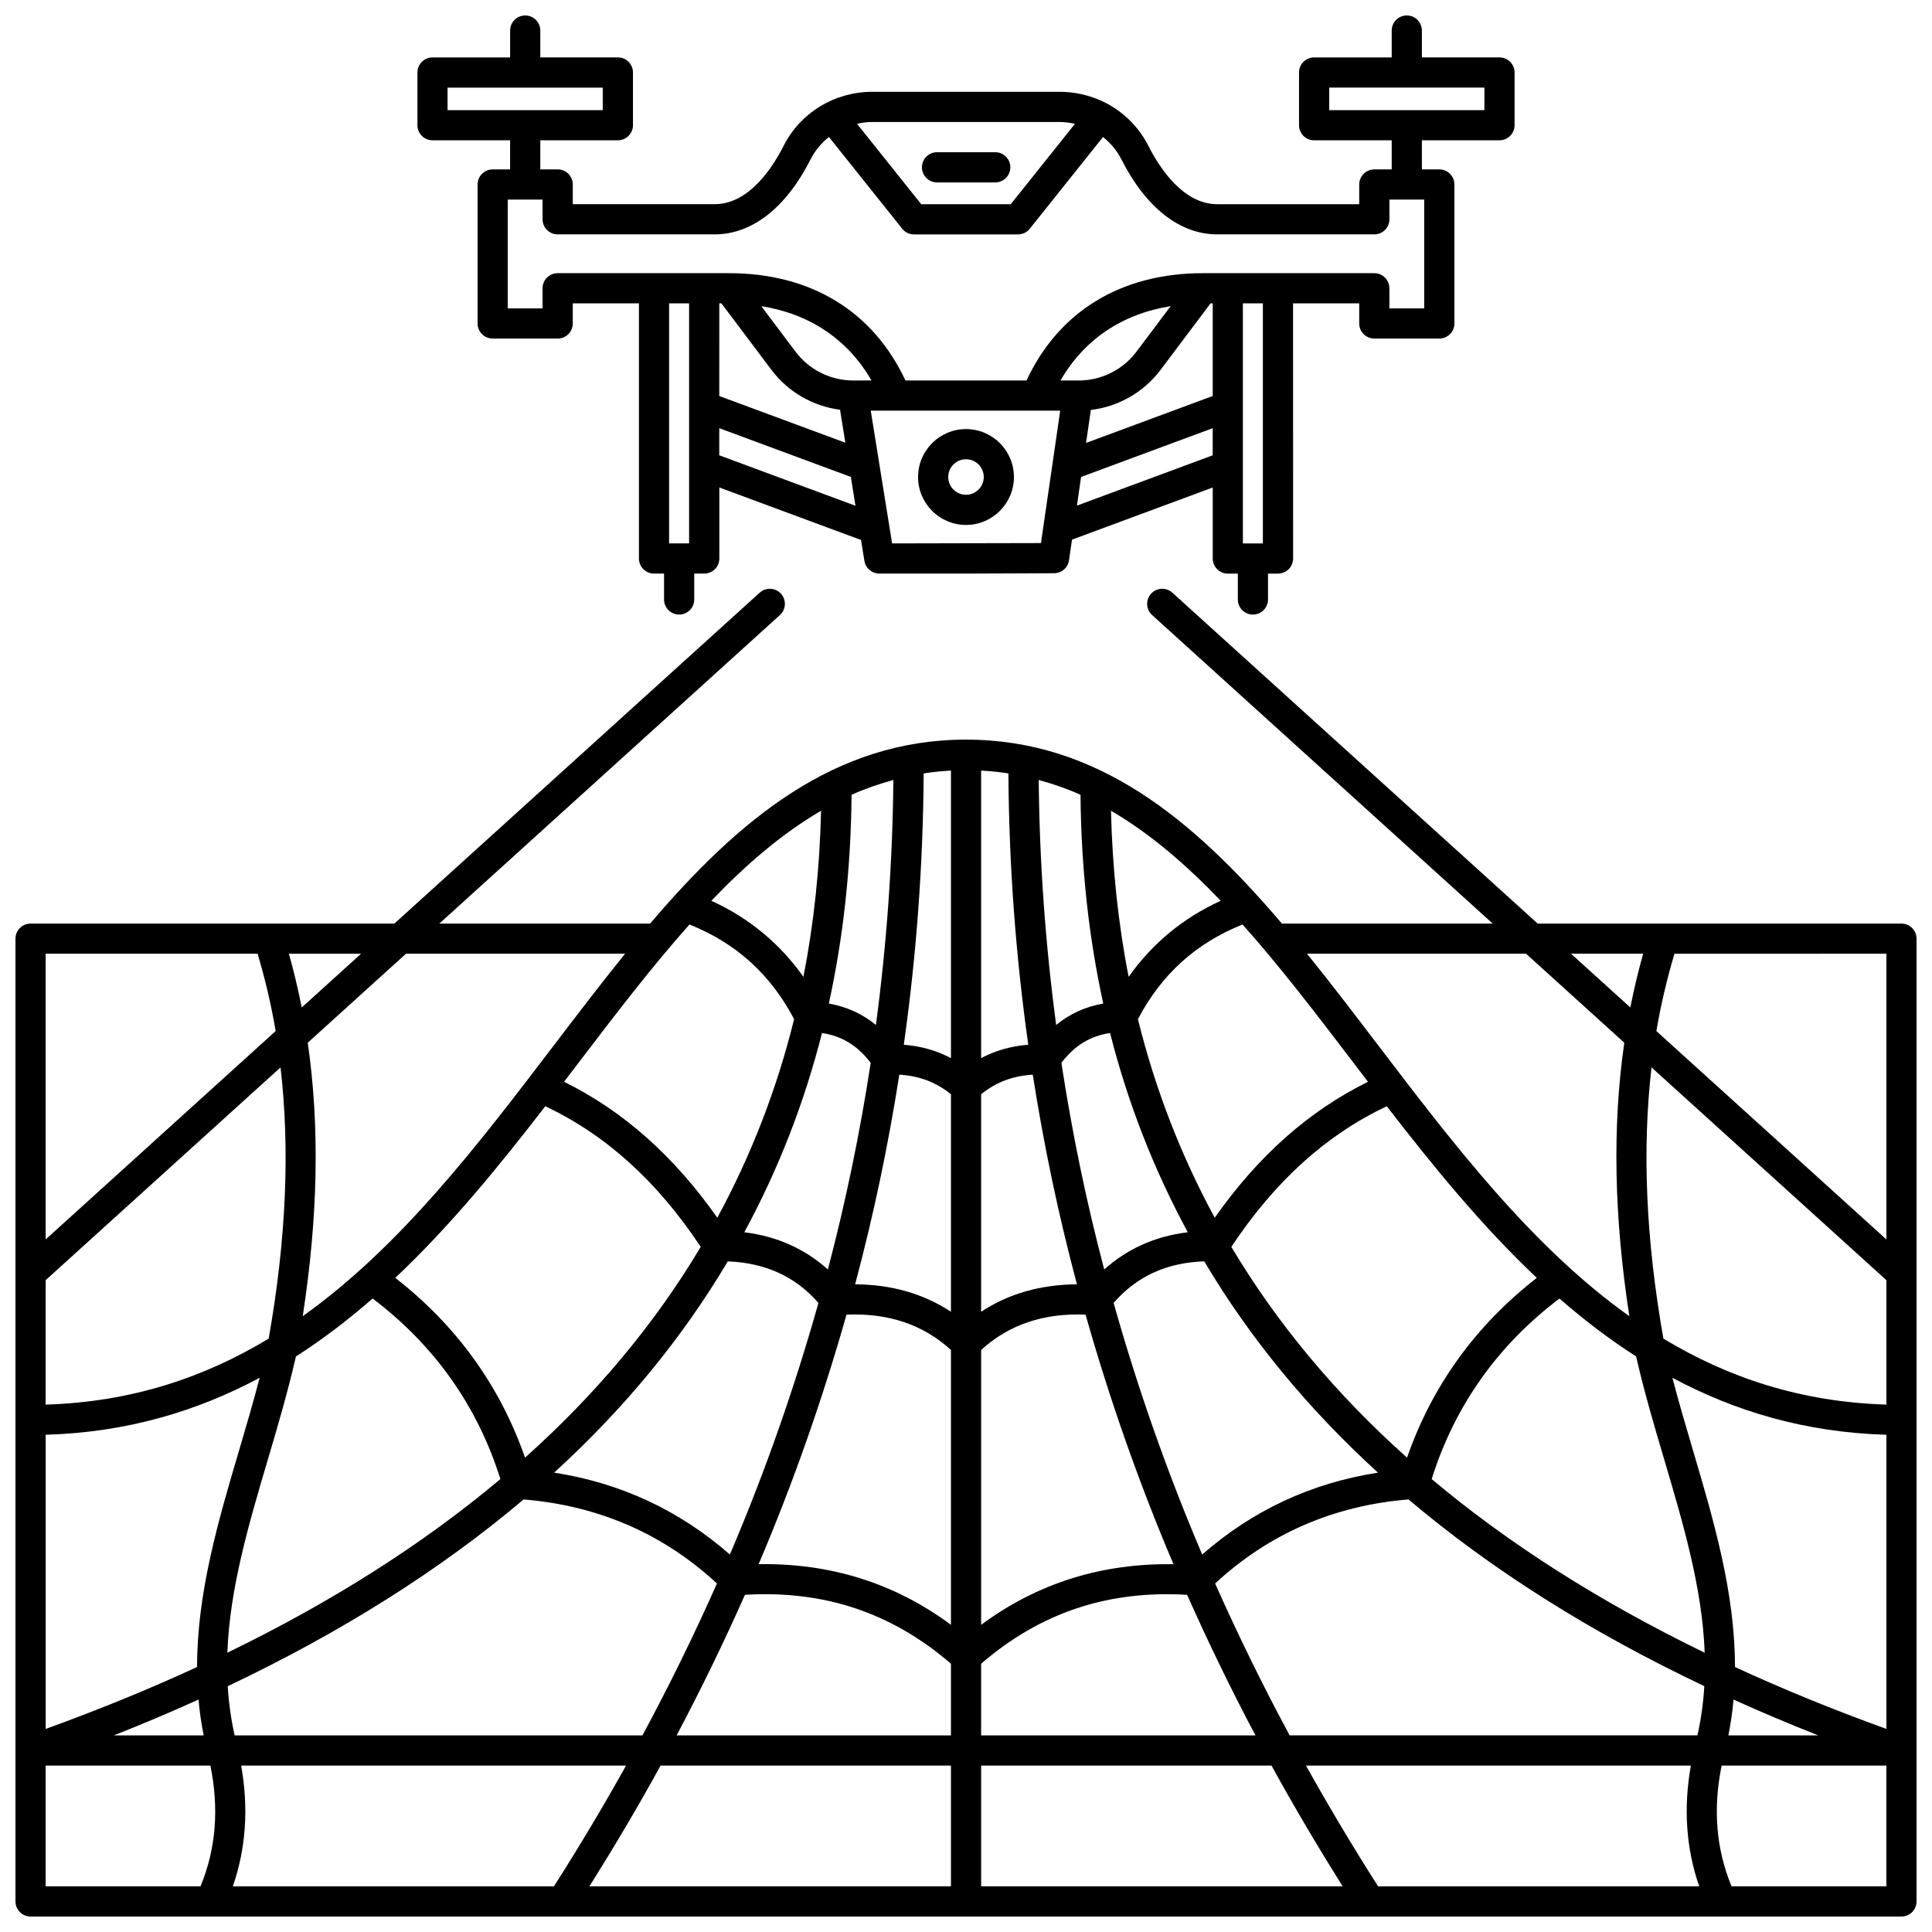
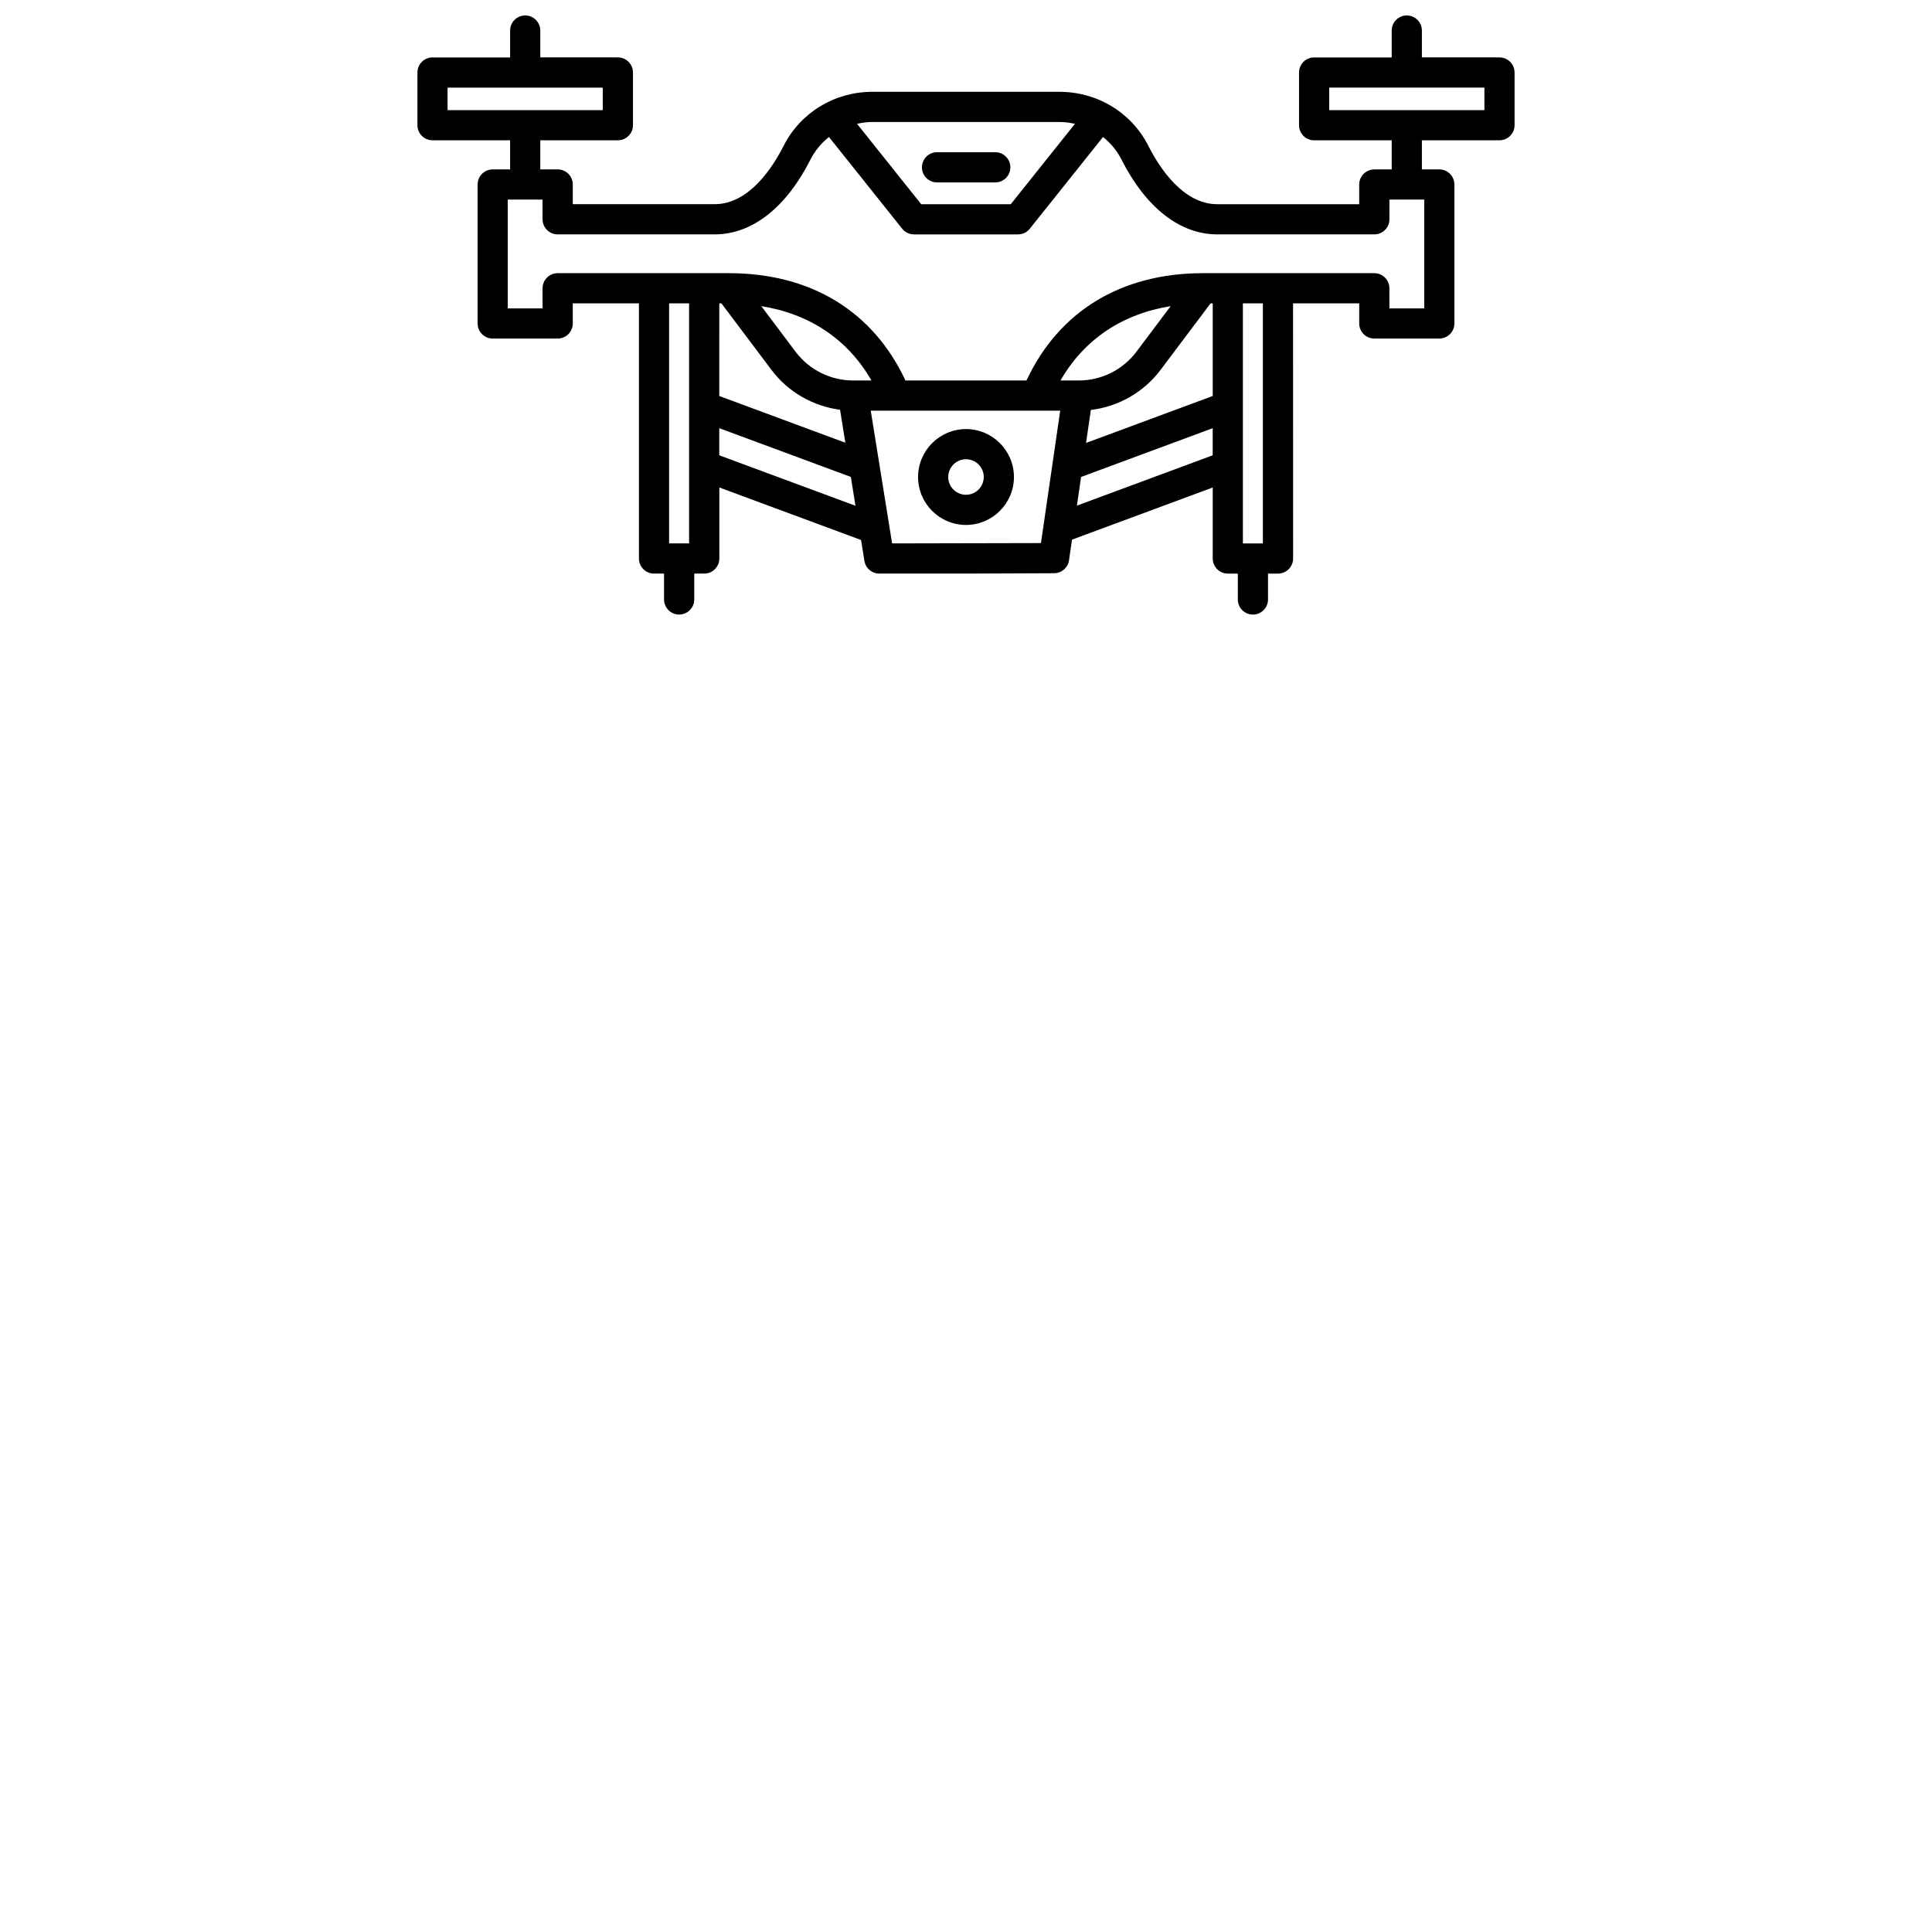
<svg xmlns="http://www.w3.org/2000/svg" width="800px" height="800px" version="1.1" viewBox="144 144 512 512">
  <defs>
    <clipPath id="b">
      <path d="m254 148.09h292v158.91h-292z" />
    </clipPath>
    <clipPath id="a">
-       <path d="m148.09 300h503.81v351.9h-503.81z" />
-     </clipPath>
+       </clipPath>
  </defs>
  <path d="m400 257.71c-7 0-12.703 5.699-12.703 12.703 0 7.008 5.699 12.703 12.703 12.703 7 0 12.703-5.699 12.703-12.703 0-7.004-5.703-12.703-12.703-12.703zm0 17.41c-2.594 0-4.707-2.109-4.707-4.707 0-2.594 2.109-4.707 4.707-4.707 2.594 0 4.707 2.109 4.707 4.707-0.004 2.598-2.113 4.707-4.707 4.707z" />
  <g clip-path="url(#b)">
    <path d="m258.62 181.18h20.562v7.715h-4.613c-2.207 0-4 1.789-4 4v36.824c0 2.211 1.793 4 4 4h17.223c2.207 0 4-1.789 4-4l-0.004-5.328h17.539v67.617c0 2.211 1.793 4 4 4h2.652v6.856c0 2.211 1.793 4 4 4 2.207 0 4-1.789 4-4v-6.856h2.652c2.207 0 4-1.789 4-4v-18.82l37.555 13.914 0.891 5.543c0.312 1.934 1.984 3.363 3.945 3.363h23.004l23.332-0.098c1.98-0.008 3.656-1.465 3.938-3.422l0.797-5.477 37.293-13.82v18.82c0 2.211 1.793 4 4 4h2.652v6.856c0 2.211 1.793 4 4 4 2.207 0 4-1.789 4-4v-6.856h2.652c2.207 0 4-1.789 4-4l-0.02-67.621h17.539v5.328c0 2.211 1.793 4 4 4h17.223c2.207 0 4-1.789 4-4v-36.824c0-2.211-1.793-4-4-4h-4.613l-0.004-7.715h20.562c2.207 0 4-1.789 4-4v-13.965c0-2.211-1.793-4-4-4h-20.562v-7.117c0-2.211-1.793-4-4-4s-4 1.789-4 4v7.121h-20.559c-2.207 0-4 1.789-4 4v13.965c0 2.211 1.793 4 4 4h20.559v7.715h-4.609c-2.207 0-4 1.789-4 4v5.219h-37.609c-9.078 0-15.336-9.68-18.258-15.449-4.481-8.84-13.516-14.336-23.574-14.336l-49.531-0.008c-10.062 0-19.098 5.492-23.574 14.336-2.922 5.769-9.184 15.449-18.258 15.449h-37.609v-5.219c0-2.211-1.793-4-4-4h-4.609v-7.711h20.559c2.207 0 4-1.789 4-4v-13.965c0-2.211-1.793-4-4-4h-20.559v-7.117c0-2.211-1.793-4-4-4-2.207 0-4 1.789-4 4v7.121h-20.562c-2.207 0-4 1.789-4 4v13.965c0 2.211 1.793 3.996 4 3.996zm237.64-13.965h41.125v5.969h-41.125zm-126.19 77.617c-5.953 0-11.641-2.84-15.215-7.594l-9.109-12.109c12.848 2.059 22.938 8.809 29.203 19.703l-4.879 0.004zm-34.887-20.441 13.281 17.656c4.383 5.828 11 9.613 18.16 10.543l1.402 8.734-33.41-12.379 0.004-24.555zm-8.566 63.617h-5.297v-63.617h5.297zm7.996-23.348v-7.188l34.871 12.918 1.227 7.644zm45.805 23.348-3.324-20.656c-0.004-0.105-0.035-0.195-0.047-0.301l-2.289-14.223h50.211l-5.102 35.094zm84.965-39.062-33.566 12.434 1.273-8.738c7.273-0.863 14.012-4.688 18.453-10.594l13.281-17.66h0.562v24.559zm-20.242-11.703c-3.574 4.75-9.262 7.59-15.215 7.59h-4.883c6.266-10.891 16.359-17.645 29.203-19.703zm-15.746 40.75 1.105-7.598 34.879-12.922v7.188zm49.281 10.016h-5.297v-63.617h5.297zm-53.91-111.68c1.406 0 2.773 0.191 4.106 0.488l-17.008 21.301h-23.73l-17.008-21.305c1.332-0.297 2.695-0.488 4.106-0.488h49.535zm-136.98 25.785c0 2.211 1.793 4 4 4h41.609c9.895 0 18.914-7.047 25.395-19.832 1.199-2.371 2.883-4.383 4.894-5.973l19.406 24.305c0.754 0.949 1.906 1.504 3.121 1.504h27.574c1.215 0 2.367-0.555 3.121-1.504l19.406-24.305c2.012 1.59 3.695 3.602 4.894 5.973 6.481 12.789 15.5 19.832 25.395 19.832h41.609c2.207 0 4-1.789 4-4v-5.219h9.223v28.828h-9.223l-0.008-5.328c0-2.211-1.793-4-4-4h-45.391c-21.707 0-38.207 10.09-46.781 28.441h-32.074c-8.582-18.352-25.078-28.441-46.781-28.441h-45.391c-2.207 0-4 1.789-4 4v5.328h-9.227v-28.828h9.223zm-25.176-34.895h41.125v5.969h-41.125z" />
  </g>
  <path d="m392.32 192.34h15.434c2.207 0 4-1.789 4-4s-1.793-4-4-4h-15.434c-2.207 0-4 1.789-4 4 0.004 2.215 1.793 4 4 4z" />
  <g clip-path="url(#a)">
-     <path d="m647.91 388.76h-96.41l-96.812-87.691c-1.637-1.488-4.168-1.363-5.648 0.281-1.484 1.637-1.355 4.164 0.281 5.644l90.262 81.766h-55.863c-23.547-27.645-48.922-48.754-83.715-48.754-34.797 0-60.172 21.109-83.719 48.754h-55.863l90.266-81.766c1.637-1.484 1.758-4.012 0.281-5.644-1.48-1.641-4.008-1.758-5.648-0.281l-96.812 87.691h-96.41c-2.207 0-4 1.789-4 4v255.14c0 2.211 1.793 4 4 4h495.81c2.207 0 4-1.789 4-4l-0.004-255.14c0-2.207-1.789-4-3.996-4zm-138.7 255.14c-6.75-10.578-13.117-21.254-19.113-32h102c-2.012 11.277-1.266 21.996 2.215 32zm-303.51 0c3.477-9.988 4.223-20.699 2.211-32h102c-5.992 10.746-12.363 21.414-19.113 32zm9.5-145.15c-16.977 10.258-36.281 16.797-59.105 17.488v-32.977l62.254-56.391c2.519 21.863 1.496 45.645-3.148 71.879zm111.52-109.75c12.344 4.945 21.453 13.18 27.73 25.086-4.598 18.598-11.406 36.129-20.355 52.625-11.555-16.41-24.922-28.273-40.613-36.027 1.262-1.652 2.519-3.305 3.769-4.941 9.812-12.879 19.457-25.512 29.469-36.742zm176.04 36.738c1.25 1.641 2.508 3.289 3.769 4.945-15.691 7.754-29.059 19.617-40.613 36.027-8.949-16.492-15.762-34.027-20.355-52.625 6.273-11.906 15.387-20.141 27.73-25.086 10.016 11.23 19.656 23.859 29.469 36.738zm78.906 1.133 62.25 56.387v32.977c-22.82-0.691-42.125-7.231-59.098-17.484-4.637-26.27-5.664-50.043-3.152-71.879zm62.25 97.359v77.957c-14.094-5.098-27.477-10.566-40.133-16.406 0.02-19.648-5.613-38.797-11.145-57.484-1.871-6.312-3.766-12.77-5.438-19.176 16.523 8.859 35.172 14.488 56.715 15.109zm-66.324-20.754c2.074 9.125 4.758 18.254 7.379 27.094 5.191 17.531 10.164 34.402 10.789 51.418-27.766-13.484-51.891-28.828-72.348-46.012 6.062-19.344 17.438-35.414 33.863-47.855 6.41 5.602 13.164 10.77 20.316 15.355zm-60.715 26.82c-18.93-16.934-34.457-35.562-46.562-55.867 11.609-17.449 25.133-29.668 41.195-37.262 12.16 15.754 25.094 31.652 39.762 45.488-16.223 12.613-27.762 28.602-34.395 47.641zm-148.54-37.914c11.172-0.434 20.266 2.641 27.676 9.363v72.844c-14.922-11.059-32.043-16.391-50.973-16.062 9.258-21.762 16.965-43.828 23.297-66.145zm35.672 9.367c7.414-6.727 16.504-9.793 27.676-9.363 6.332 22.316 14.043 44.387 23.301 66.152-18.934-0.32-36.051 5.004-50.977 16.059zm21.273-76.078c3.43-4.547 7.609-7.121 12.902-7.914 4.727 18.645 11.621 36.238 20.594 52.805-8.648 1.051-16.047 4.379-22.148 9.867-4.769-18.086-8.535-36.348-11.348-54.758zm4.125 58.688c-9.621 0.062-18.125 2.481-25.398 7.273v-57.633c3.867-3.176 8.367-4.891 13.684-5.199 2.926 18.684 6.812 37.207 11.715 55.559zm-33.395 7.273c-7.277-4.797-15.785-7.223-25.398-7.273 4.906-18.348 8.789-36.875 11.715-55.555 5.312 0.309 9.82 2.019 13.684 5.199zm-32.617-11.199c-6.106-5.488-13.504-8.816-22.148-9.867 8.973-16.57 15.863-34.164 20.594-52.805 5.293 0.793 9.469 3.367 12.902 7.914-2.816 18.406-6.578 36.668-11.348 54.758zm-26.52-2.156c10.02 0.406 17.922 4.027 24.023 11.008-6.34 22.5-14.113 44.742-23.473 66.68-13.312-11.668-28.914-18.961-46.574-21.699 18.637-17.012 33.98-35.684 46.023-55.988zm4.543 88.367c20.973-1.25 38.887 4.715 54.594 18.258v19h-72.703c6.519-12.316 12.559-24.738 18.109-37.258zm62.59 18.258c15.711-13.539 33.609-19.5 54.594-18.258 5.555 12.52 11.59 24.938 18.109 37.258h-72.703zm35.113-95.617c6.094-6.992 13.934-10.672 24.02-11.016 12.047 20.309 27.395 38.984 46.035 56-17.664 2.734-33.266 10.023-46.578 21.695-9.359-21.938-17.137-44.184-23.477-66.68zm-15.227-73.66c-2.859-21.453-4.414-43.102-4.625-64.926 3.789 1.047 7.5 2.312 11.078 3.926 0.168 19.324 2.184 37.766 6.027 55.328-4.707 0.812-8.875 2.723-12.48 5.672zm-7.391 5.242c-4.547 0.355-8.719 1.539-12.496 3.551v-76.203c2.453 0.137 4.867 0.379 7.231 0.75 0.152 24.195 1.914 48.172 5.266 71.902zm-20.492 3.551c-3.773-2.012-7.949-3.195-12.496-3.551 3.356-23.73 5.113-47.711 5.269-71.902 2.363-0.371 4.773-0.617 7.231-0.75v76.203zm-19.883-8.793c-3.606-2.949-7.773-4.859-12.48-5.668 3.844-17.562 5.859-36.004 6.027-55.328 3.578-1.617 7.289-2.879 11.078-3.926-0.211 21.82-1.77 43.469-4.625 64.922zm-87.621 21.539c16.062 7.594 29.59 19.812 41.195 37.262-12.102 20.305-27.629 38.938-46.562 55.867-6.633-19.035-18.172-35.023-34.391-47.641 14.664-13.836 27.598-29.734 39.758-45.488zm-45.758 50.953c16.422 12.449 27.801 28.516 33.859 47.855-20.457 17.184-44.586 32.531-72.355 46.016 0.629-16.996 5.606-33.879 10.797-51.418 2.606-8.797 5.273-17.887 7.371-27.09 7.156-4.586 13.91-9.758 20.328-15.363zm-86.648 114.07v-77.961c21.539-0.625 40.188-6.25 56.711-15.105-1.676 6.438-3.566 12.879-5.43 19.172-5.535 18.695-11.172 37.855-11.152 57.484-12.66 5.844-26.039 11.312-40.129 16.41zm40.508-7.781c0.289 3.152 0.723 6.312 1.367 9.492h-23.805c7.703-3.047 15.188-6.211 22.438-9.492zm7.742-3.543c30.281-14.371 56.406-30.887 78.41-49.492 19.828 1.625 37.039 9.113 51.238 22.27-6.008 13.539-12.586 26.961-19.75 40.262l-108.06-0.004c-0.984-4.371-1.574-8.715-1.836-13.035zm114.71 21.031h76.953v32h-95.801c6.637-10.59 12.953-21.246 18.848-32zm84.949 0h76.953c5.898 10.75 12.207 21.41 18.844 32h-95.797zm81.762-7.996c-7.16-13.301-13.738-26.723-19.75-40.262 14.203-13.156 31.414-20.648 51.242-22.27 22 18.602 48.121 35.117 78.398 49.484-0.258 4.328-0.848 8.668-1.828 13.039l-108.06 0.004zm117.63-9.492c7.258 3.281 14.738 6.445 22.449 9.492h-23.812c0.641-3.18 1.078-6.344 1.363-9.492zm40.516-121.94-60.957-55.219c1.184-7.039 2.816-13.852 4.785-20.5l56.172-0.004zm-64.465-75.723c-1.316 4.664-2.445 9.414-3.394 14.246l-15.73-14.246zm-31.035 0 26.039 23.586c-3.191 22.078-2.731 46.062 1.336 72.477-25.945-18.488-46.504-45.457-66.668-71.926-6.273-8.234-12.48-16.375-18.766-24.141zm-80.914-14.027c-9.992 4.551-18.133 11.324-24.402 20.152-2.766-14.098-4.32-28.777-4.68-44.016 10.352 6.047 19.914 14.273 29.082 23.863zm-105.91-23.863c-0.359 15.238-1.91 29.918-4.68 44.016-6.266-8.828-14.406-15.602-24.402-20.152 9.168-9.59 18.734-17.816 29.082-23.863zm-51.938 37.891c-6.285 7.769-12.492 15.906-18.77 24.141-20.164 26.465-40.715 53.438-66.66 71.922 4.066-26.379 4.527-50.371 1.332-72.477l26.039-23.586 58.059-0.004zm-85.699 14.254c-0.949-4.836-2.078-9.586-3.394-14.246h19.125zm-11.688-14.254c1.973 6.648 3.602 13.457 4.785 20.496l-60.957 55.227v-75.723zm-56.172 215.15h43.664c2.328 11.547 1.465 22.07-2.621 32h-41.043zm446.78 32c-4.094-9.945-4.957-20.484-2.629-32h43.664v32z" />
-   </g>
+     </g>
</svg>